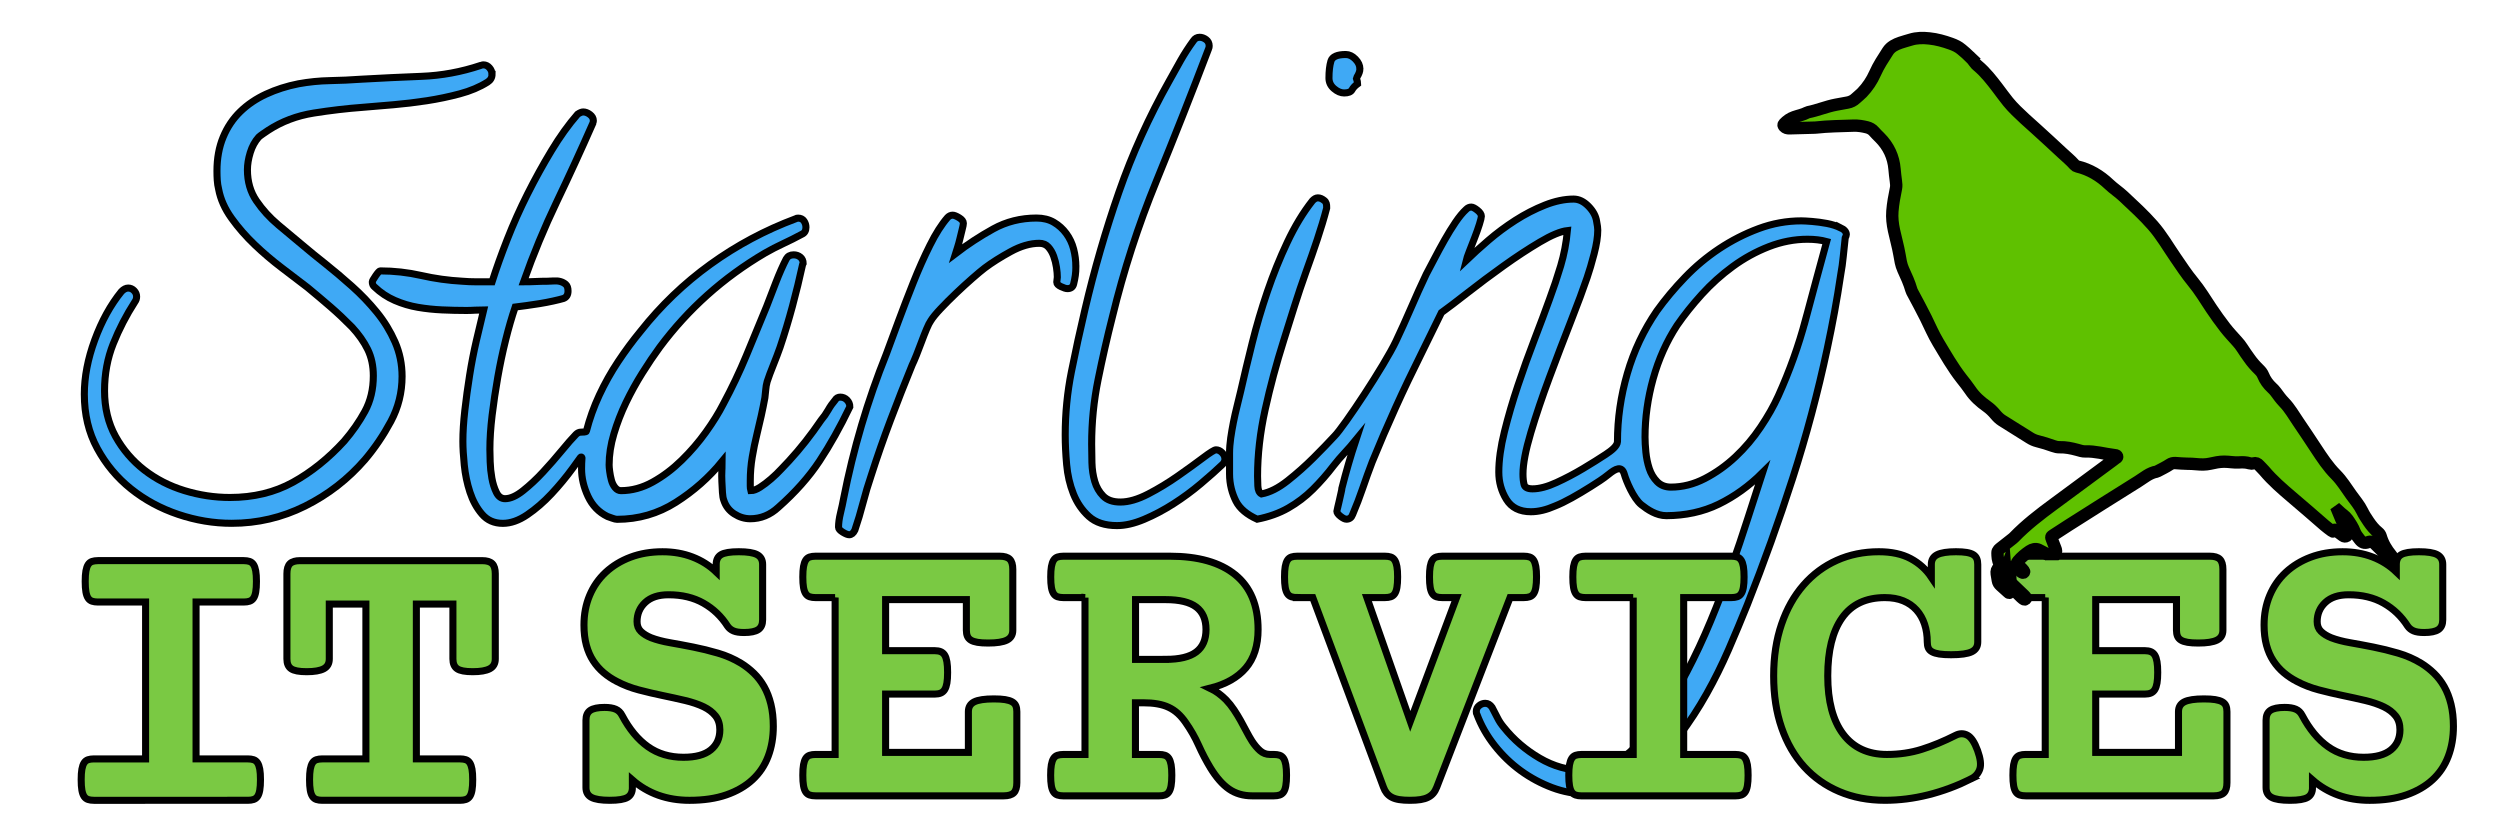
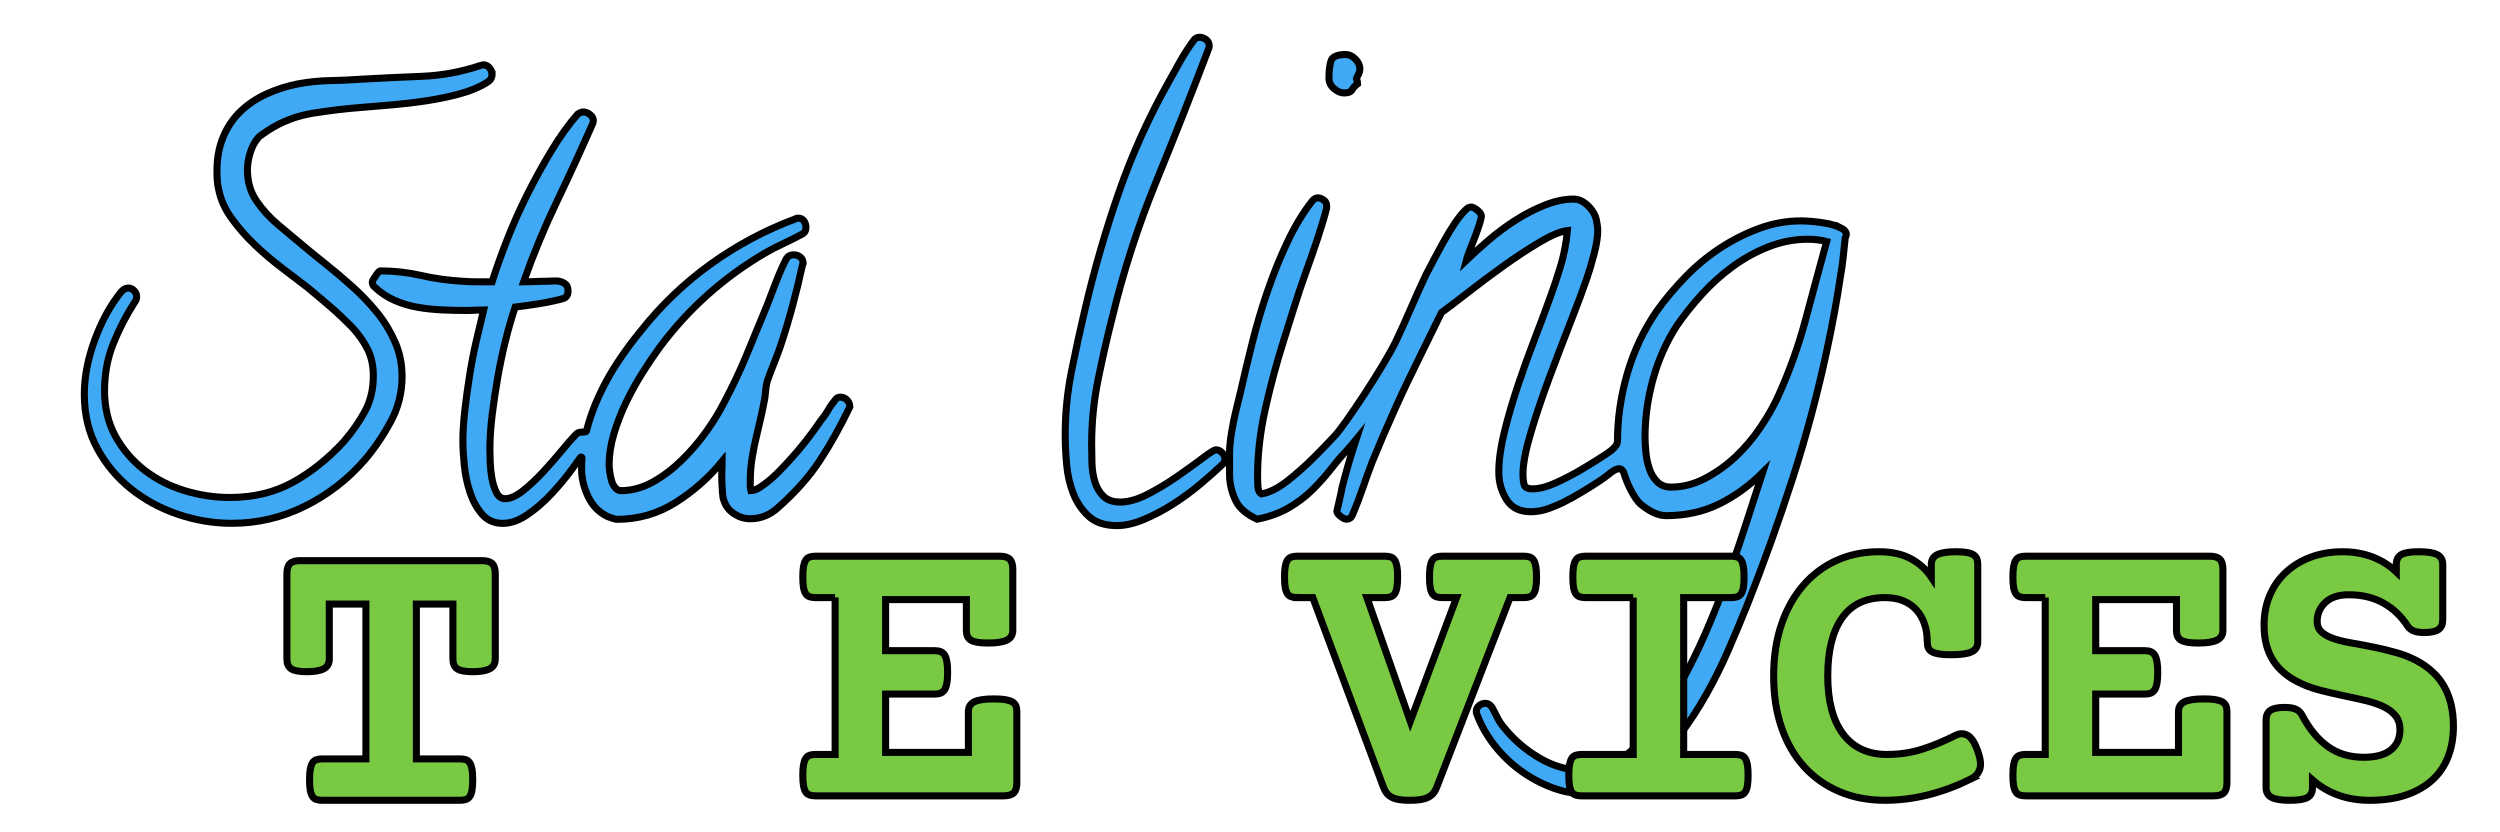
<svg xmlns="http://www.w3.org/2000/svg" id="New_Logo" data-name="New Logo" viewBox="0 0 1415.93 470.98">
  <defs>
    <filter id="drop-shadow-1" filterUnits="userSpaceOnUse">
      <feOffset dx="7" dy="7" />
      <feGaussianBlur result="blur" stdDeviation="5" />
      <feFlood flood-color="#000" flood-opacity=".75" />
      <feComposite in2="blur" operator="in" />
      <feComposite in="SourceGraphic" />
    </filter>
    <filter id="drop-shadow-2" filterUnits="userSpaceOnUse">
      <feOffset dx="7" dy="7" />
      <feGaussianBlur result="blur-2" stdDeviation="5" />
      <feFlood flood-color="#000" flood-opacity=".75" />
      <feComposite in2="blur-2" operator="in" />
      <feComposite in="SourceGraphic" />
    </filter>
    <filter id="drop-shadow-3" filterUnits="userSpaceOnUse">
      <feOffset dx="7" dy="7" />
      <feGaussianBlur result="blur-3" stdDeviation="5" />
      <feFlood flood-color="#000" flood-opacity=".75" />
      <feComposite in2="blur-3" operator="in" />
      <feComposite in="SourceGraphic" />
    </filter>
    <filter id="drop-shadow-4" filterUnits="userSpaceOnUse">
      <feOffset dx="7" dy="7" />
      <feGaussianBlur result="blur-4" stdDeviation="5" />
      <feFlood flood-color="#000" flood-opacity=".75" />
      <feComposite in2="blur-4" operator="in" />
      <feComposite in="SourceGraphic" />
    </filter>
  </defs>
  <g id="Text">
    <g id="Starling" style="filter: url(#drop-shadow-1);">
      <path d="M271.7,34.94c0,1.95-.85,3.47-2.55,4.55-4.46,2.82-9.71,5.04-15.77,6.66-6.05,1.62-12.26,2.92-18.63,3.9-6.37.97-12.69,1.74-18.95,2.27-6.27.54-12.05,1.03-17.36,1.46-8.92.65-18.16,1.74-27.71,3.25-9.56,1.52-18.16,4.77-25.8,9.75-.64.44-1.59,1.09-2.87,1.95-1.27.87-2.12,1.52-2.55,1.95-2.12,2.39-3.72,5.31-4.78,8.77-1.06,3.47-1.59,6.72-1.59,9.75,0,6.72,1.7,12.57,5.1,17.55,3.39,4.99,7.53,9.54,12.42,13.65,4.46,3.69,8.86,7.37,13.22,11.05,4.35,3.69,8.86,7.37,13.54,11.05,4.88,3.9,9.87,8.12,14.97,12.67,5.1,4.55,9.76,9.42,14.01,14.62,4.25,5.2,7.69,10.84,10.35,16.9,2.65,6.07,3.98,12.57,3.98,19.5,0,9.1-2.13,17.61-6.37,25.51-4.25,7.91-9.13,15.11-14.65,21.61-9.56,11.05-20.86,19.82-33.92,26.32-13.06,6.5-26.91,9.75-41.57,9.75-10.19,0-20.28-1.68-30.26-5.04-9.98-3.36-18.9-8.18-26.75-14.46-7.86-6.28-14.23-13.92-19.11-22.91-4.89-8.99-7.33-19.23-7.33-30.71,0-9.75,1.96-19.99,5.89-30.71,3.93-10.72,8.97-19.87,15.13-27.46,1.27-1.3,2.55-1.95,3.82-1.95s2.39.49,3.34,1.46c.96.98,1.43,2.11,1.43,3.41,0,1.09-.32,2.06-.96,2.92-4.89,7.59-8.97,15.49-12.26,23.72-3.29,8.24-4.94,17.12-4.94,26.65s2.07,18.36,6.21,25.84c4.14,7.47,9.56,13.81,16.24,19.01,6.69,5.2,14.28,9.1,22.77,11.7,8.49,2.6,17.09,3.9,25.8,3.9,13.38,0,25.27-2.87,35.67-8.61,10.4-5.74,20.07-13.49,28.98-23.24,4.67-5.41,8.6-11.05,11.78-16.9,3.19-5.85,4.78-12.56,4.78-20.15,0-5.63-1.07-10.61-3.19-14.95-2.13-4.33-5.1-8.56-8.92-12.67-4.04-4.11-8.12-7.96-12.26-11.54s-8.44-7.2-12.9-10.89c-4.25-3.25-9.08-6.93-14.49-11.05-5.41-4.11-10.57-8.5-15.45-13.16-4.89-4.66-9.24-9.64-13.06-14.95-3.82-5.31-6.27-10.78-7.33-16.41-.43-1.73-.69-3.46-.8-5.2-.11-1.73-.16-3.46-.16-5.2,0-7.15,1.16-13.54,3.5-19.17,2.33-5.63,5.57-10.45,9.71-14.46,4.14-4.01,9.02-7.31,14.65-9.91,5.62-2.6,11.73-4.55,18.31-5.85,5.94-1.08,11.89-1.68,17.84-1.79,5.94-.11,11.89-.38,17.84-.81,11.47-.65,22.82-1.19,34.08-1.62,11.25-.43,22.4-2.49,33.44-6.17.21,0,.42-.05.64-.16.21-.11.53-.16.96-.16,1.27,0,2.39.54,3.34,1.62.96,1.09,1.43,2.27,1.43,3.57Z" style="fill: #3fa9f5; stroke: #000; stroke-miterlimit: 10; stroke-width: 4px;" />
      <path d="M401.9,258.26c.07-1.57.11-2.89.11-3.96-7.44,9.1-16.19,16.85-26.28,23.24-10.09,6.39-21.18,9.59-33.28,9.59-.64,0-1.54-.22-2.71-.65-1.17-.44-2.07-.76-2.71-.97-4.89-2.39-8.55-6.17-10.99-11.37-2.44-5.2-3.66-10.4-3.66-15.6,0-2.07.08-4.14.23-6.2.03-.46-.56-.68-.83-.3-1.32,1.86-2.77,3.87-4.34,6.02-3.72,5.09-7.75,9.97-12.1,14.62-4.35,4.66-8.92,8.61-13.7,11.86-4.78,3.25-9.4,4.87-13.86,4.87-4.89,0-8.81-1.74-11.78-5.2-2.98-3.47-5.26-7.64-6.85-12.51-1.59-4.87-2.66-9.96-3.19-15.27-.53-5.31-.8-9.8-.8-13.49,0-5.2.37-11.05,1.11-17.55.74-6.5,1.64-13.11,2.71-19.82,1.06-6.71,2.33-13.27,3.82-19.66,1.48-6.39,2.87-12.19,4.14-17.39-1.7,0-3.34.06-4.94.16-1.59.11-3.24.16-4.94.16-4.46,0-9.03-.11-13.7-.32-4.67-.21-9.24-.7-13.7-1.46-4.46-.76-8.81-2.06-13.06-3.9-4.25-1.84-8.07-4.39-11.47-7.64-.85-.65-1.27-1.62-1.27-2.92,0-.43.64-1.57,1.91-3.41,1.27-1.84,2.12-2.76,2.55-2.76,7.86,0,15.61.87,23.25,2.6,7.64,1.74,15.39,2.82,23.25,3.25,2.55.22,5.15.33,7.8.33h9.08c2.33-7.36,5.2-15.38,8.6-24.05,3.39-8.66,7.22-17.22,11.47-25.67,4.25-8.45,8.76-16.63,13.54-24.54,4.78-7.91,9.71-14.79,14.81-20.64,1.27-.86,2.33-1.3,3.19-1.3,1.27,0,2.55.49,3.82,1.46,1.27.98,1.91,2.11,1.91,3.41,0,.44-.05.76-.16.98-.11.22-.16.44-.16.65-6.58,14.95-13.38,29.74-20.38,44.36-7.01,14.62-13.27,29.74-18.79,45.34,2.33,0,4.56-.05,6.69-.16,2.12-.11,4.35-.16,6.69-.16,1.06,0,2.28-.05,3.66-.16,1.38-.11,2.65,0,3.82.33,1.16.32,2.17.87,3.03,1.62.85.76,1.27,2.01,1.27,3.74,0,2.17-.85,3.57-2.55,4.22-1.49.44-3.45.92-5.89,1.46-2.44.54-4.99,1.03-7.64,1.46-2.66.44-5.21.81-7.64,1.14-2.44.32-4.51.6-6.21.81-1.91,5.64-3.72,11.86-5.41,18.69-1.7,6.82-3.19,13.87-4.46,21.12-1.27,7.26-2.34,14.41-3.19,21.45-.85,7.04-1.27,13.49-1.27,19.34,0,1.52.05,3.85.16,6.99.1,3.14.42,6.23.96,9.26.53,3.04,1.38,5.74,2.55,8.12,1.16,2.38,2.81,3.57,4.94,3.57,2.97,0,6.37-1.51,10.19-4.55,3.82-3.03,7.59-6.55,11.31-10.56,3.71-4.01,7.22-8.01,10.51-12.02,3.29-4.01,6-7.09,8.12-9.26.85-.86,1.8-1.3,2.87-1.3.93,0,2.91-.04,3.03-.49,1.8-7.04,4.25-13.86,7.33-20.47,3.08-6.61,6.63-12.94,10.67-19.01,4.03-6.06,8.28-11.81,12.74-17.22,11.47-14.51,24.63-27.14,39.5-37.86,14.86-10.72,31-19.34,48.41-25.84.21-.21.64-.32,1.27-.32,1.48,0,2.6.54,3.34,1.62.74,1.09,1.11,2.28,1.11,3.57,0,1.95-.75,3.25-2.23,3.9-3.61,1.95-7.17,3.74-10.67,5.36s-6.96,3.41-10.35,5.36c-23.57,13.87-43.43,31.64-59.56,53.3-3.19,4.34-6.48,9.21-9.87,14.62-3.4,5.42-6.48,11-9.24,16.74-2.76,5.74-5.05,11.65-6.85,17.71-1.81,6.07-2.71,11.92-2.71,17.55,0,.87.1,2.11.32,3.74.21,1.63.53,3.25.96,4.87.42,1.62,1.11,3.04,2.07,4.22.96,1.19,2.07,1.79,3.34,1.79,6.16,0,12.15-1.63,18-4.87,5.84-3.25,11.31-7.36,16.4-12.35,5.1-4.98,9.66-10.29,13.7-15.92,4.03-5.63,7.33-10.94,9.87-15.92,4.88-9.1,9.24-18.25,13.06-27.46,3.82-9.21,7.64-18.47,11.47-27.79,1.48-3.9,3.23-8.45,5.26-13.65,2.02-5.2,3.98-9.64,5.89-13.32.85-1.51,2.23-2.28,4.14-2.28,1.48,0,2.76.44,3.82,1.3,1.06.87,1.59,2.06,1.59,3.57l-.32.65c-1.7,7.8-3.61,15.66-5.73,23.56-2.13,7.91-4.46,15.66-7.01,23.24-1.07,3.04-2.34,6.39-3.82,10.07-1.49,3.69-2.66,6.82-3.5,9.42-.43,1.52-.69,3.04-.8,4.55-.11,1.52-.27,3.04-.48,4.55-.64,3.47-1.33,6.88-2.07,10.24-.75,3.36-1.54,6.77-2.39,10.24-1.07,4.34-1.97,8.72-2.71,13.16-.75,4.44-1.11,8.94-1.11,13.49v2.92c0,.87.1,1.74.32,2.6,1.48,0,3.23-.65,5.26-1.95,2.02-1.3,4.09-2.87,6.21-4.71,2.12-1.84,4.09-3.74,5.89-5.69,1.8-1.95,3.23-3.46,4.3-4.55,6.37-6.93,12.42-14.62,18.16-23.07,1.48-1.73,2.81-3.63,3.98-5.69,1.16-2.06,2.49-3.95,3.98-5.69.64-1.08,1.59-1.62,2.87-1.62,1.48,0,2.76.54,3.82,1.62,1.06,1.09,1.59,2.39,1.59,3.9-5.52,11.49-11.26,21.72-17.2,30.71-5.95,8.99-13.7,17.71-23.25,26.16-4.67,4.33-9.98,6.5-15.93,6.5-3.19,0-6.21-.92-9.08-2.76-2.87-1.84-4.83-4.39-5.89-7.64-.43-1.09-.69-2.6-.8-4.55-.11-1.95-.21-4.01-.32-6.17-.11-2.16-.11-4.28,0-6.34.02-.37.04-.73.05-1.08Z" style="fill: #3fa9f5; stroke: #000; stroke-miterlimit: 10; stroke-width: 4px;" />
-       <path d="M602.35,144.13c0,1.74-.11,3.36-.32,4.87-.21,1.52-.53,3.14-.96,4.87-.43,1.74-1.59,2.6-3.5,2.6-.85,0-2.07-.38-3.66-1.14-1.59-.76-2.39-1.57-2.39-2.44l.32-2.92c0-1.51-.16-3.36-.48-5.52-.32-2.16-.85-4.28-1.59-6.34-.75-2.06-1.75-3.79-3.03-5.2-1.27-1.41-2.98-2.11-5.1-2.11-5.1,0-10.51,1.57-16.24,4.71-5.73,3.14-10.62,6.23-14.65,9.26-1.7,1.3-4.04,3.25-7.01,5.85-2.98,2.6-6.05,5.42-9.24,8.45-3.19,3.04-6.11,5.96-8.76,8.77-2.66,2.82-4.51,5.09-5.57,6.82-.64.87-1.43,2.44-2.39,4.71-.96,2.28-1.91,4.71-2.87,7.31-.96,2.6-1.91,5.09-2.87,7.47-.96,2.39-1.75,4.22-2.39,5.52-4.25,10.4-8.34,20.8-12.26,31.2-3.93,10.4-7.59,20.91-10.99,31.52-1.7,4.99-3.24,10.13-4.62,15.44-1.38,5.31-2.92,10.45-4.62,15.44-.85,1.73-1.91,2.6-3.19,2.6-.85,0-2.07-.49-3.66-1.46-1.59-.98-2.39-1.9-2.39-2.76,0-2.39.37-5.09,1.11-8.12.74-3.04,1.32-5.74,1.75-8.12,2.76-14.08,6.16-27.95,10.19-41.6,4.03-13.65,8.7-27.08,14.01-40.3,1.91-5.2,4.19-11.37,6.85-18.52,2.65-7.15,5.46-14.46,8.44-21.94,2.97-7.47,6.1-14.51,9.4-21.12,3.29-6.61,6.63-11.86,10.03-15.76.85-.86,1.8-1.3,2.87-1.3.85,0,2.07.49,3.66,1.46,1.59.98,2.39,2.01,2.39,3.09,0,.65-.21,1.79-.64,3.41-.43,1.62-.85,3.36-1.27,5.2-.43,1.84-.91,3.57-1.43,5.2-.53,1.62-.91,2.76-1.11,3.41,6.79-5.2,13.9-9.86,21.34-13.97,7.43-4.11,15.61-6.17,24.53-6.17,3.82,0,7.11.81,9.87,2.44,2.76,1.62,5.1,3.74,7.01,6.34,1.91,2.6,3.29,5.52,4.14,8.77.85,3.25,1.27,6.61,1.27,10.07Z" style="fill: #3fa9f5; stroke: #000; stroke-miterlimit: 10; stroke-width: 4px;" />
      <path d="M686.77,253c0,1.09-.43,2.06-1.27,2.92-3.4,3.25-7.54,6.94-12.42,11.05-4.89,4.12-10.03,7.91-15.45,11.37-5.41,3.46-10.94,6.39-16.56,8.77-5.63,2.38-10.78,3.57-15.45,3.57-6.8,0-12.1-1.74-15.93-5.2-3.82-3.47-6.74-7.75-8.76-12.84-2.02-5.09-3.29-10.61-3.82-16.57-.53-5.96-.8-11.54-.8-16.74,0-12.13,1.16-24.05,3.5-35.75,2.33-11.7,4.88-23.4,7.64-35.1,5.31-22.75,11.73-44.95,19.27-66.62,7.53-21.66,17.04-42.68,28.51-63.05,2.12-3.9,4.3-7.8,6.53-11.7,2.23-3.9,4.62-7.58,7.17-11.05.85-1.3,2.02-1.95,3.5-1.95,1.27,0,2.49.44,3.66,1.3,1.16.87,1.75,2.06,1.75,3.57,0,.65-.11,1.19-.32,1.62-9.56,25.14-19.43,50.16-29.62,75.07-10.19,24.92-18.47,50.48-24.84,76.7-2.98,11.7-5.68,23.56-8.12,35.59-2.44,12.02-3.66,24.21-3.66,36.56,0,3.25.05,6.77.16,10.56.1,3.79.64,7.31,1.59,10.56s2.55,6.01,4.78,8.29c2.23,2.28,5.46,3.41,9.71,3.41,4.67,0,9.92-1.52,15.77-4.55,5.84-3.03,11.47-6.44,16.88-10.24,5.41-3.79,10.14-7.2,14.17-10.24,4.03-3.03,6.47-4.55,7.33-4.55,1.27,0,2.44.54,3.5,1.62,1.06,1.09,1.59,2.27,1.59,3.57Z" style="fill: #3fa9f5; stroke: #000; stroke-miterlimit: 10; stroke-width: 4px;" />
      <path d="M763.21,32.01c0,1.3-.53,2.82-1.59,4.55l-.32.97c.42,1.3.64,2.28.64,2.92-1.49,1.09-2.55,2.22-3.19,3.41-.64,1.19-2.13,1.79-4.46,1.79-1.91,0-3.82-.81-5.73-2.44-1.91-1.62-2.87-3.63-2.87-6.01,0-3.9.37-7.09,1.11-9.59.74-2.49,3.55-3.74,8.44-3.74,1.91,0,3.71.87,5.41,2.6,1.7,1.74,2.55,3.57,2.55,5.52ZM1035.38,122c-2.23-1.08-4.78-1.89-7.64-2.44-2.87-.54-5.68-.92-8.44-1.14-2.76-.21-4.78-.33-6.05-.33-8.28,0-16.35,1.46-24.21,4.39-7.86,2.92-15.29,6.72-22.3,11.37-7.01,4.66-13.49,10.07-19.43,16.25-5.95,6.17-11.26,12.51-15.93,19.01-7.44,10.84-13.01,22.64-16.72,35.42-3.72,12.79-5.57,25.67-5.57,38.67-.2,2.5-3.34,4.97-6.69,7.18-3.61,2.39-7.86,5.04-12.74,7.96-4.89,2.92-9.93,5.58-15.13,7.96-5.21,2.39-9.71,3.57-13.54,3.57-2.76,0-4.35-.81-4.78-2.44-.43-1.62-.64-3.63-.64-6.01,0-5.63,1.48-13.43,4.46-23.4,2.97-9.96,6.47-20.36,10.51-31.2,4.03-10.83,8.07-21.39,12.1-31.69,4.03-10.29,7.11-18.58,9.24-24.86,1.27-3.68,2.6-8.18,3.98-13.49,1.38-5.31,2.07-9.8,2.07-13.49,0-1.08-.21-2.71-.64-4.87-.43-3.03-1.97-5.9-4.62-8.61-2.66-2.71-5.47-4.06-8.44-4.06-5.1,0-10.51,1.14-16.24,3.41-5.73,2.27-11.31,5.15-16.72,8.61-5.41,3.47-10.51,7.26-15.29,11.37-4.78,4.12-8.97,7.91-12.58,11.37.21-.86.8-2.54,1.75-5.04.96-2.49,1.96-5.09,3.03-7.8,1.06-2.71,1.96-5.25,2.71-7.64.74-2.38,1.11-3.9,1.11-4.55,0-1.08-.75-2.22-2.23-3.41-1.49-1.19-2.66-1.79-3.5-1.79-1.06,0-2.02.44-2.87,1.3-1.91,1.74-3.93,4.17-6.05,7.31-2.12,3.14-4.2,6.5-6.21,10.07-2.02,3.57-3.93,7.1-5.73,10.56-1.81,3.47-3.34,6.39-4.62,8.77-2.98,6.29-5.84,12.62-8.6,19.01-2.76,6.39-5.63,12.73-8.6,19.01-6.37,13.44-29.47,48.35-34.72,53.62-3.4,3.69-7.38,7.8-11.94,12.35-4.57,4.55-9.45,8.89-14.65,13-5.21,4.12-10.14,6.61-14.81,7.47-1.27-.65-1.97-2.16-2.07-4.55-.11-2.38-.16-4.22-.16-5.52,0-12.13,1.43-24.7,4.3-37.7,2.87-13,6.37-26.05,10.51-39.16,4.14-13.11,7.99-26,12.56-38.67,4.56-12.67,8.76-24.75,11.76-36.24v-.65c0-1.51-.14-2.76-1.41-3.74-1.27-.97-2.3-1.46-3.57-1.46-1.07,0-2,.54-3.06,1.62-5.31,6.72-10.03,14.57-14.27,23.56-4.25,8.99-7.99,18.31-11.28,27.95-3.29,9.64-6.15,19.34-8.58,29.09-2.44,9.75-4.61,18.85-6.52,27.3-1.27,5.64-2.94,11.49-4.11,17.55-1.17,6.07-2.2,11.92-2.2,17.55v11.7c0,6.07,1.51,11.21,3.63,15.44,2.12,4.23,6.28,7.64,12.01,10.24,6.58-1.3,12.53-3.41,17.63-6.34,5.1-2.92,9.77-6.45,13.91-10.56,4.14-4.11,8.1-8.61,11.81-13.49,3.71-4.87,8.56-9.53,12.6-14.52-2.99,9.03-5.63,18.15-7.96,27.36,0,.44-.16,1.3-.47,2.6-.32,1.3-.64,2.71-.95,4.23-.32,1.51-.64,2.87-.95,4.06-.32,1.19-.48,1.89-.48,2.11,0,.86.69,1.84,2.07,2.92,1.38,1.08,2.49,1.62,3.34,1.62,1.7,0,2.87-.87,3.5-2.6,2.12-4.99,4.03-9.97,5.73-14.95,1.7-4.98,3.5-9.96,5.41-14.95,4.25-10.4,8.65-20.64,13.22-30.71,4.56-10.07,9.4-20.2,14.49-30.39l11.47-23.4c3.61-2.6,8.6-6.39,14.97-11.37,6.37-4.98,13.11-10.02,20.23-15.11,7.11-5.09,13.96-9.59,20.54-13.49,6.58-3.9,11.78-6.06,15.61-6.5-.64,6.94-1.91,13.6-3.82,19.99-1.91,6.39-4.04,12.73-6.37,19.01-2.34,6.5-5.15,14.03-8.44,22.59-3.29,8.56-6.43,17.28-9.4,26.16-2.98,8.89-5.52,17.61-7.64,26.16-2.13,8.56-3.19,16.2-3.19,22.91,0,5.64,1.43,10.78,4.3,15.44s7.49,6.99,13.86,6.99c4.25,0,8.81-1.09,13.7-3.25,2.76-1.09,5.89-2.6,9.4-4.55,3.5-1.95,7.06-4.06,10.67-6.34,3.61-2.28,7.11-4.47,10.19-6.99,4.06-3.32,7.57-5.14,8.98-.05.97,3.5,5.12,13.63,9.65,17.24,3.38,2.7,8.56,6.21,14.17,6.17,10.83-.06,20.7-2.17,29.62-6.5,8.92-4.34,17.2-10.29,24.84-17.87-2.55,7.8-5.31,16.36-8.28,25.67-2.98,9.31-6.21,18.9-9.71,28.76-3.5,9.86-7.33,19.77-11.47,29.74-4.14,9.96-8.6,19.5-13.38,28.6-4.78,9.1-9.82,17.55-15.13,25.35-5.31,7.8-10.94,14.41-16.88,19.82-7.64,7.15-16.45,10.72-26.44,10.72-8.7,0-17.04-2.33-25-6.99-7.96-4.66-14.7-10.46-20.23-17.39-1.48-1.74-2.71-3.58-3.66-5.52-.96-1.95-1.96-3.9-3.03-5.85-1.06-1.52-2.33-2.27-3.82-2.27-1.27,0-2.44.43-3.5,1.3-1.06.86-1.59,1.95-1.59,3.25,0,.86.11,1.41.32,1.62,2.34,6.28,5.68,12.19,10.03,17.71,4.35,5.52,9.29,10.29,14.81,14.3,5.52,4.01,11.47,7.2,17.84,9.59,6.37,2.38,12.95,3.57,19.75,3.57,12.74,0,23.99-4.44,33.76-13.32,7.01-6.07,13.27-12.79,18.79-20.15,5.52-7.37,10.56-15.11,15.13-23.24,4.56-8.12,8.7-16.47,12.42-25.02,3.71-8.56,7.27-17.06,10.67-25.51,9.34-23.62,17.89-47.45,25.64-71.5,7.75-24.05,14.28-48.53,19.59-73.45,1.48-6.93,2.87-13.86,4.14-20.8,1.27-6.93,2.44-13.97,3.5-21.12.64-3.46,1.11-6.88,1.43-10.24.32-3.36.69-6.88,1.11-10.56.42-.86.64-1.51.64-1.95,0-1.51-1.11-2.81-3.34-3.9ZM1015.63,174c-3.93,14.74-9.08,29.14-15.45,43.22-2.55,5.64-5.89,11.54-10.03,17.71-4.14,6.17-8.87,11.76-14.17,16.74-5.31,4.99-11.1,9.1-17.36,12.35-6.27,3.25-12.69,4.87-19.27,4.87-3.19,0-5.79-1.03-7.8-3.09-2.02-2.06-3.5-4.55-4.46-7.47s-1.59-6.01-1.91-9.26c-.32-3.25-.48-6.06-.48-8.45,0-11.05,1.54-22.1,4.62-33.15,3.08-11.05,7.59-21.12,13.54-30.22,4.03-5.85,8.7-11.7,14.01-17.55,5.3-5.85,11.15-11.1,17.52-15.76,6.37-4.66,13.16-8.39,20.38-11.21,7.22-2.81,14.54-4.22,21.98-4.22,4.03,0,7.64.44,10.83,1.3-4.04,14.74-8.02,29.47-11.94,44.2Z" style="fill: #3fa9f5; stroke: #000; stroke-miterlimit: 10; stroke-width: 4px;" />
    </g>
    <g id="IT_Services" data-name="IT Services" style="filter: url(#drop-shadow-2);">
      <path d="M1151.36,331.46h-11.09c-1.3,0-2.4-.15-3.32-.46-.91-.3-1.66-.88-2.23-1.72-.57-.84-.99-2.02-1.26-3.54-.27-1.52-.4-3.51-.4-5.95s.13-4.42.4-5.95c.27-1.52.69-2.72,1.26-3.6.57-.88,1.32-1.47,2.23-1.77.91-.3,2.02-.46,3.32-.46h104.28c2.67,0,4.57.57,5.72,1.72,1.14,1.14,1.72,3.05,1.72,5.72v34.53c0,2.59-1.11,4.44-3.32,5.55-2.21,1.11-5.76,1.66-10.63,1.66-2.44,0-4.46-.13-6.06-.4-1.6-.27-2.86-.69-3.77-1.26-.91-.57-1.56-1.31-1.94-2.23-.38-.91-.57-2.02-.57-3.32v-17.38h-45.74v28.93h27.9c1.3,0,2.4.19,3.32.57.91.38,1.66,1.03,2.23,1.94.57.91.99,2.17,1.26,3.77.27,1.6.4,3.62.4,6.06s-.13,4.44-.4,6c-.27,1.56-.69,2.8-1.26,3.72-.57.91-1.32,1.56-2.23,1.94-.91.38-2.02.57-3.32.57h-27.9v33.05h46.88v-23.1c0-2.59,1.1-4.44,3.32-5.55,2.21-1.1,5.91-1.66,11.09-1.66,2.59,0,4.73.13,6.4.4,1.68.27,3.01.69,4,1.26.99.57,1.68,1.32,2.06,2.23.38.91.57,2.02.57,3.32v40.25c0,2.67-.57,4.57-1.72,5.72-1.14,1.14-3.05,1.72-5.72,1.72h-106.57c-1.3,0-2.4-.15-3.32-.46-.91-.3-1.66-.88-2.23-1.72-.57-.84-.99-2.02-1.26-3.54-.27-1.52-.4-3.51-.4-5.95s.13-4.42.4-5.95c.27-1.52.69-2.72,1.26-3.6.57-.88,1.32-1.47,2.23-1.77.91-.3,2.02-.46,3.32-.46h11.09v-88.85Z" style="fill: #7ac943; stroke: #000; stroke-miterlimit: 10; stroke-width: 4px;" />
      <path d="M465.99,331.46h-11.09c-1.3,0-2.4-.15-3.32-.46-.91-.3-1.66-.88-2.23-1.72-.57-.84-.99-2.02-1.26-3.54-.27-1.52-.4-3.51-.4-5.95s.13-4.42.4-5.95c.27-1.52.69-2.72,1.26-3.6.57-.88,1.31-1.47,2.23-1.77.91-.3,2.02-.46,3.32-.46h104.28c2.67,0,4.57.57,5.72,1.72,1.14,1.14,1.72,3.05,1.72,5.72v34.53c0,2.59-1.11,4.44-3.32,5.55-2.21,1.11-5.76,1.66-10.63,1.66-2.44,0-4.46-.13-6.06-.4-1.6-.27-2.86-.69-3.77-1.26s-1.56-1.31-1.94-2.23c-.38-.91-.57-2.02-.57-3.32v-17.38h-45.74v28.93h27.9c1.3,0,2.4.19,3.32.57.91.38,1.66,1.03,2.23,1.94.57.91.99,2.17,1.26,3.77.27,1.6.4,3.62.4,6.06s-.13,4.44-.4,6c-.27,1.56-.69,2.8-1.26,3.72-.57.91-1.32,1.56-2.23,1.94-.91.38-2.02.57-3.32.57h-27.9v33.05h46.88v-23.1c0-2.59,1.1-4.44,3.32-5.55,2.21-1.1,5.91-1.66,11.09-1.66,2.59,0,4.73.13,6.4.4,1.68.27,3.01.69,4,1.26.99.57,1.68,1.32,2.06,2.23.38.91.57,2.02.57,3.32v40.25c0,2.67-.57,4.57-1.72,5.72-1.14,1.14-3.05,1.72-5.72,1.72h-106.57c-1.3,0-2.4-.15-3.32-.46-.91-.3-1.66-.88-2.23-1.72-.57-.84-.99-2.02-1.26-3.54-.27-1.52-.4-3.51-.4-5.95s.13-4.42.4-5.95c.27-1.52.69-2.72,1.26-3.6.57-.88,1.31-1.47,2.23-1.77.91-.3,2.02-.46,3.32-.46h11.09v-88.85Z" style="fill: #7ac943; stroke: #000; stroke-miterlimit: 10; stroke-width: 4px;" />
-       <path d="M351.17,439.06c0,2.59-.91,4.44-2.74,5.55-1.83,1.1-5.19,1.66-10.06,1.66s-8.35-.55-10.41-1.66c-2.06-1.1-3.09-2.95-3.09-5.55v-38.19c0-2.59.82-4.44,2.46-5.55,1.64-1.1,4.33-1.66,8.06-1.66,2.67,0,4.78.34,6.35,1.03,1.56.69,2.76,1.87,3.6,3.54,4.12,7.78,8.99,13.66,14.64,17.67,5.64,4,12.35,6,20.13,6,6.86,0,12.01-1.39,15.44-4.17,3.43-2.78,5.15-6.57,5.15-11.38,0-3.2-.82-5.83-2.46-7.89-1.64-2.06-3.87-3.77-6.69-5.15-3.05-1.45-6.59-2.65-10.63-3.6-4.04-.95-8.27-1.89-12.69-2.8-4.42-.91-8.88-1.96-13.38-3.14-4.5-1.18-8.69-2.8-12.58-4.86-2.67-1.37-5.13-3.01-7.38-4.92-2.25-1.9-4.21-4.13-5.89-6.69-1.68-2.55-2.97-5.51-3.89-8.86-.91-3.35-1.37-7.16-1.37-11.43,0-6.1,1.07-11.68,3.2-16.75,2.13-5.07,5.16-9.43,9.09-13.09,3.93-3.66,8.61-6.52,14.06-8.58,5.45-2.06,11.49-3.09,18.12-3.09,6.17,0,11.84.99,16.98,2.97,5.15,1.98,9.62,4.8,13.44,8.46v-4.23c0-2.59.91-4.44,2.74-5.55,1.83-1.1,5.18-1.66,10.06-1.66s8.35.55,10.41,1.66c2.06,1.11,3.09,2.96,3.09,5.55v31.33c0,2.59-.82,4.44-2.46,5.55-1.64,1.11-4.33,1.66-8.06,1.66-2.59,0-4.59-.3-6-.91-1.41-.61-2.54-1.52-3.37-2.74-3.51-5.49-8.04-9.81-13.61-12.98-5.57-3.16-12.16-4.75-19.78-4.75-5.72,0-10.12,1.45-13.21,4.35-3.09,2.9-4.63,6.52-4.63,10.86,0,2.29.72,4.14,2.17,5.55,1.45,1.41,3.39,2.61,5.83,3.6,2.97,1.14,6.54,2.08,10.69,2.8,4.15.73,8.54,1.54,13.15,2.46,4.61.91,9.26,2.06,13.95,3.43,4.69,1.37,9.05,3.28,13.09,5.72,2.59,1.6,5.01,3.49,7.26,5.66,2.25,2.17,4.19,4.71,5.83,7.6,1.64,2.9,2.92,6.21,3.83,9.95.91,3.74,1.37,7.93,1.37,12.58,0,6.17-.97,11.84-2.92,16.98-1.94,5.15-4.9,9.55-8.86,13.21-3.96,3.66-8.9,6.52-14.81,8.58-5.91,2.06-12.86,3.09-20.87,3.09-12.73,0-23.52-3.85-32.36-11.55v4.35Z" style="fill: #7ac943; stroke: #000; stroke-miterlimit: 10; stroke-width: 4px;" />
-       <path d="M75.46,333.97h-26.99c-1.3,0-2.4-.15-3.32-.46-.91-.3-1.66-.88-2.23-1.72-.57-.84-.99-2.02-1.26-3.54-.27-1.52-.4-3.51-.4-5.95s.13-4.42.4-5.95c.27-1.52.69-2.72,1.26-3.6.57-.88,1.31-1.47,2.23-1.77.91-.3,2.02-.46,3.32-.46h82.56c1.3,0,2.4.15,3.32.46.91.31,1.66.9,2.23,1.77.57.88.99,2.08,1.26,3.6.27,1.53.4,3.51.4,5.95s-.13,4.42-.4,5.95c-.27,1.53-.69,2.71-1.26,3.54-.57.84-1.31,1.41-2.23,1.72-.91.31-2.02.46-3.32.46h-26.99v88.85h29.27c1.3,0,2.4.15,3.32.46.91.31,1.66.9,2.23,1.77.57.88.99,2.08,1.26,3.6.27,1.53.4,3.51.4,5.95s-.13,4.42-.4,5.95c-.27,1.53-.69,2.71-1.26,3.54-.57.84-1.32,1.41-2.23,1.72-.91.31-2.02.46-3.32.46H46.19c-1.3,0-2.4-.15-3.32-.46-.91-.3-1.66-.88-2.23-1.72-.57-.84-.99-2.02-1.26-3.54-.27-1.52-.4-3.51-.4-5.95s.13-4.42.4-5.95c.27-1.52.69-2.72,1.26-3.6.57-.88,1.32-1.47,2.23-1.77.91-.3,2.02-.46,3.32-.46h29.27v-88.85Z" style="fill: #7ac943; stroke: #000; stroke-miterlimit: 10; stroke-width: 4px;" />
      <path d="M200.2,335.12h-20.7v31.1c0,2.59-1.05,4.44-3.14,5.55-2.1,1.11-5.32,1.66-9.66,1.66s-7.2-.55-8.8-1.66c-1.6-1.1-2.4-2.95-2.4-5.55v-48.25c0-2.67.57-4.57,1.72-5.72,1.14-1.14,3.05-1.72,5.72-1.72h103.14c2.67,0,4.57.57,5.72,1.72,1.14,1.14,1.72,3.05,1.72,5.72v48.25c0,2.59-1.05,4.44-3.14,5.55-2.1,1.11-5.32,1.66-9.66,1.66s-7.2-.55-8.8-1.66c-1.6-1.1-2.4-2.95-2.4-5.55v-31.1h-20.7v87.7h24.7c1.3,0,2.4.15,3.32.46.91.31,1.66.9,2.23,1.77.57.88.99,2.08,1.26,3.6.27,1.53.4,3.51.4,5.95s-.13,4.42-.4,5.95c-.27,1.53-.69,2.71-1.26,3.54-.57.84-1.32,1.41-2.23,1.72-.91.31-2.02.46-3.32.46h-77.98c-1.3,0-2.4-.15-3.32-.46-.91-.3-1.66-.88-2.23-1.72-.57-.84-.99-2.02-1.26-3.54-.27-1.52-.4-3.51-.4-5.95s.13-4.42.4-5.95c.27-1.52.69-2.72,1.26-3.6.57-.88,1.32-1.47,2.23-1.77.91-.3,2.02-.46,3.32-.46h24.7v-87.7Z" style="fill: #7ac943; stroke: #000; stroke-miterlimit: 10; stroke-width: 4px;" />
-       <path d="M607.55,331.46h-12.24c-1.3,0-2.4-.15-3.32-.46-.91-.3-1.66-.88-2.23-1.72-.57-.84-.99-2.02-1.26-3.54-.27-1.52-.4-3.51-.4-5.95s.13-4.42.4-5.95c.27-1.52.69-2.72,1.26-3.6.57-.88,1.31-1.47,2.23-1.77.91-.3,2.02-.46,3.32-.46h60.26c16.08,0,28.43,3.51,37.05,10.52,8.61,7.01,12.92,17.34,12.92,30.99,0,9.15-2.33,16.43-6.98,21.84-4.65,5.41-11.4,9.22-20.24,11.43,1.75.84,3.37,1.81,4.86,2.92,1.49,1.11,2.88,2.31,4.17,3.6,1.68,1.75,3.2,3.66,4.57,5.72,1.37,2.06,2.63,4.12,3.77,6.17,1.14,2.06,2.23,4.08,3.26,6.06,1.03,1.98,2.08,3.81,3.14,5.49,1.45,2.21,2.97,4.02,4.57,5.43,1.6,1.41,3.47,2.12,5.6,2.12h2.17c1.3,0,2.4.15,3.32.46.91.31,1.66.9,2.23,1.77.57.88.99,2.08,1.26,3.6.27,1.53.4,3.51.4,5.95s-.13,4.42-.4,5.95c-.27,1.53-.69,2.71-1.26,3.54-.57.84-1.32,1.41-2.23,1.72-.91.31-2.02.46-3.32.46h-12.24c-5.03,0-9.4-1.28-13.09-3.83-3.7-2.55-7.22-6.58-10.58-12.06-2.44-4.04-4.67-8.31-6.69-12.81-2.02-4.5-4.48-8.8-7.38-12.92-1.37-1.98-2.84-3.68-4.4-5.09-1.56-1.41-3.28-2.55-5.15-3.43-1.87-.88-3.98-1.52-6.35-1.94-2.36-.42-5.07-.63-8.12-.63h-4.35v29.27h13.38c1.3,0,2.4.15,3.32.46.91.31,1.66.9,2.23,1.77.57.88.99,2.08,1.26,3.6.27,1.53.4,3.51.4,5.95s-.13,4.42-.4,5.95c-.27,1.53-.69,2.71-1.26,3.54-.57.84-1.32,1.41-2.23,1.72-.91.31-2.02.46-3.32.46h-54.2c-1.3,0-2.4-.15-3.32-.46-.91-.3-1.66-.88-2.23-1.72-.57-.84-.99-2.02-1.26-3.54-.27-1.52-.4-3.51-.4-5.95s.13-4.42.4-5.95c.27-1.52.69-2.72,1.26-3.6.57-.88,1.31-1.47,2.23-1.77.91-.3,2.02-.46,3.32-.46h12.24v-88.85ZM653.18,366.45c7.85,0,13.63-1.39,17.32-4.17,3.7-2.78,5.55-7.03,5.55-12.75s-1.85-9.97-5.55-12.75c-3.7-2.78-9.47-4.17-17.32-4.17h-17.04v33.85h17.04Z" style="fill: #7ac943; stroke: #000; stroke-miterlimit: 10; stroke-width: 4px;" />
      <path d="M727.73,331.46c-1.3,0-2.4-.15-3.32-.46-.91-.3-1.66-.88-2.23-1.72-.57-.84-.99-2.02-1.26-3.54-.27-1.52-.4-3.51-.4-5.95s.13-4.42.4-5.95c.27-1.52.69-2.72,1.26-3.6.57-.88,1.32-1.47,2.23-1.77.91-.3,2.02-.46,3.32-.46h49.63c1.3,0,2.4.15,3.32.46.91.31,1.66.9,2.23,1.77.57.88.99,2.08,1.26,3.6.27,1.53.4,3.51.4,5.95s-.13,4.42-.4,5.95c-.27,1.53-.69,2.71-1.26,3.54-.57.84-1.31,1.41-2.23,1.72-.91.31-2.02.46-3.32.46h-10.18l24.58,70.09,26.19-70.09h-8.12c-1.3,0-2.4-.15-3.32-.46-.91-.3-1.66-.88-2.23-1.72-.57-.84-.99-2.02-1.26-3.54-.27-1.52-.4-3.51-.4-5.95s.13-4.42.4-5.95c.27-1.52.69-2.72,1.26-3.6.57-.88,1.31-1.47,2.23-1.77.91-.3,2.02-.46,3.32-.46h46.2c1.3,0,2.4.15,3.32.46.91.31,1.66.9,2.23,1.77.57.88.99,2.08,1.26,3.6.27,1.53.4,3.51.4,5.95s-.13,4.42-.4,5.95c-.27,1.53-.69,2.71-1.26,3.54-.57.84-1.31,1.41-2.23,1.72-.91.31-2.02.46-3.32.46h-7.78l-41.51,107.37c-.53,1.37-1.18,2.52-1.94,3.43-.76.91-1.73,1.68-2.92,2.29-1.18.61-2.61,1.05-4.29,1.32-1.68.27-3.7.4-6.06.4s-4.38-.13-6.06-.4c-1.68-.27-3.09-.71-4.23-1.32-1.14-.61-2.1-1.39-2.86-2.34-.76-.95-1.37-2.08-1.83-3.37l-40.02-107.37h-8.8Z" style="fill: #7ac943; stroke: #000; stroke-miterlimit: 10; stroke-width: 4px;" />
      <path d="M918.01,331.46h-26.99c-1.3,0-2.4-.15-3.32-.46-.91-.3-1.66-.88-2.23-1.72-.57-.84-.99-2.02-1.26-3.54-.27-1.52-.4-3.51-.4-5.95s.13-4.42.4-5.95c.27-1.52.69-2.72,1.26-3.6.57-.88,1.32-1.47,2.23-1.77.91-.3,2.02-.46,3.32-.46h82.56c1.3,0,2.4.15,3.32.46.91.31,1.66.9,2.23,1.77.57.88.99,2.08,1.26,3.6.27,1.53.4,3.51.4,5.95s-.13,4.42-.4,5.95c-.27,1.53-.69,2.71-1.26,3.54-.57.84-1.31,1.41-2.23,1.72-.91.31-2.02.46-3.32.46h-26.99v88.85h29.27c1.3,0,2.4.15,3.32.46.91.31,1.66.9,2.23,1.77.57.88.99,2.08,1.26,3.6.27,1.53.4,3.51.4,5.95s-.13,4.42-.4,5.95c-.27,1.53-.69,2.71-1.26,3.54-.57.84-1.31,1.41-2.23,1.72-.91.31-2.02.46-3.32.46h-87.13c-1.3,0-2.4-.15-3.32-.46-.91-.3-1.66-.88-2.23-1.72-.57-.84-.99-2.02-1.26-3.54-.27-1.52-.4-3.51-.4-5.95s.13-4.42.4-5.95c.27-1.52.69-2.72,1.26-3.6.57-.88,1.31-1.47,2.23-1.77.91-.3,2.02-.46,3.32-.46h29.27v-88.85Z" style="fill: #7ac943; stroke: #000; stroke-miterlimit: 10; stroke-width: 4px;" />
      <path d="M1109.4,434.14c-8,3.96-16.11,6.98-24.3,9.03-8.2,2.06-16.37,3.09-24.53,3.09-9.45,0-18.05-1.64-25.79-4.92-7.74-3.28-14.37-7.95-19.9-14.01-5.53-6.06-9.8-13.44-12.81-22.13-3.01-8.69-4.52-18.49-4.52-29.39s1.49-20.58,4.46-29.27c2.97-8.69,7.13-16.08,12.46-22.18,5.33-6.1,11.62-10.77,18.87-14.01,7.24-3.24,15.17-4.86,23.78-4.86,7.16,0,13.17,1.3,18.01,3.89,4.84,2.59,8.75,6.1,11.72,10.52v-7.2c0-2.59,1.1-4.44,3.32-5.55,2.21-1.1,5.76-1.66,10.63-1.66,2.44,0,4.46.13,6.06.4,1.6.27,2.86.69,3.77,1.26s1.56,1.31,1.94,2.23c.38.91.57,2.02.57,3.32v43.91c0,2.59-1.14,4.44-3.43,5.55-2.29,1.11-6.17,1.66-11.66,1.66-2.74,0-4.97-.13-6.69-.4-1.72-.27-3.09-.69-4.12-1.26-1.03-.57-1.73-1.31-2.12-2.23-.38-.91-.57-2.02-.57-3.32,0-3.66-.51-7.03-1.54-10.12-1.03-3.09-2.55-5.76-4.57-8-2.02-2.25-4.52-3.98-7.49-5.2-2.97-1.22-6.44-1.83-10.41-1.83-10.75,0-18.83,3.83-24.24,11.49-5.41,7.66-8.12,18.62-8.12,32.87s2.9,25.23,8.69,32.93c5.79,7.7,14.06,11.55,24.81,11.55,7.01,0,13.61-.97,19.78-2.92,6.17-1.94,12.58-4.59,19.21-7.95,2.29-1.14,4.5-1.14,6.63,0,2.13,1.14,4.04,4,5.72,8.58,1.68,4.65,2.1,8.2,1.26,10.63-.84,2.44-2.48,4.27-4.92,5.49Z" style="fill: #7ac943; stroke: #000; stroke-miterlimit: 10; stroke-width: 4px;" />
    </g>
  </g>
  <g id="Bird">
-     <path d="M1108.43,24.93c-1.41-1.36-2.95-2.59-4.43-3.88-1.78-1.54-3.84-2.5-6.03-3.28-3.99-1.43-8.03-2.57-12.26-3.01-3.6-.38-7.15-.38-10.65.72-1.89.59-3.83,1.07-5.7,1.72-2.81.97-5.46,2.22-7.16,4.87-2.59,4.04-5.26,8.04-7.21,12.46-1.8,4.08-4.25,7.74-7.33,10.96-1.1,1.15-2.41,2.11-3.56,3.21-1.34,1.28-2.9,2.08-4.72,2.4-2.21.39-4.41.79-6.61,1.21-5.35,1.02-10.4,3.2-15.74,4.25-.18.04-.37.12-.53.21-2.32,1.25-4.93,1.7-7.39,2.57-2.29.81-4.02,2.09-5.62,3.76-.52.54-.42,1,.04,1.5.8.88,1.81,1.12,2.96,1.08,4.86-.15,9.72-.27,14.58-.4.13,0,.26-.01.38-.03,7.07-.79,14.18-.83,21.27-1.09,2.58-.1,5.11.32,7.61.93,1.59.39,3.01,1.16,4.07,2.41,1,1.18,2.11,2.23,3.2,3.32,5.01,4.99,7.84,11,8.42,18.05.18,2.24.46,4.46.75,6.68.19,1.39.35,2.77.05,4.19-.88,4.26-1.69,8.53-2.03,12.89-.29,3.68.14,7.26.9,10.84.97,4.57,2.3,9.06,3.09,13.67.5,2.89.89,5.8,2.14,8.53,1.74,3.78,3.48,7.56,4.63,11.58.17.61.5,1.18.79,1.74,2.47,4.7,5.07,9.35,7.41,14.12,2.29,4.65,4.31,9.43,7,13.88,4.2,6.96,8.2,14.05,13.23,20.47,1.66,2.12,3.37,4.21,4.86,6.44,2.5,3.75,5.77,6.66,9.4,9.23,1.85,1.3,3.45,2.85,4.89,4.58,1.11,1.33,2.32,2.55,3.81,3.48,5.22,3.25,10.43,6.51,15.63,9.79,1.37.86,2.79,1.51,4.37,1.9,3.05.75,6.04,1.69,9,2.76,1.15.42,2.35.7,3.57.67,3.37-.09,6.62.58,9.85,1.45,1.54.41,3.08.99,4.7.93,5.57-.22,10.9,1.42,16.36,2.05.6.07,1.46.06,1.67.72.25.77-.68.95-1.12,1.35-.38.34-.81.62-1.22.93-11.18,8.26-22.35,16.53-33.54,24.76-7.9,5.81-15.67,11.77-22.51,18.84-.49.5-1.06.92-1.62,1.36-1.91,1.5-3.85,2.98-5.74,4.51-.94.76-2.08,1.53-2.04,2.88.05,2.1.09,4.29,1.19,6.15.58.98.69,1.49-.29,2.17-1.23.85-1.54,2.15-1.33,3.58.19,1.27.44,2.52.63,3.79.17,1.14.74,2.02,1.58,2.77,1.34,1.19,2.65,2.41,3.99,3.6.36.32.78.95,1.27.46.51-.51-.14-.94-.5-1.22-1.84-1.44-2.87-3.22-2.59-5.62.01-.12-.04-.25-.06-.38-.31-1.72-.15-3.39.47-5.04.13,1.86.5,3.67.87,5.48.22,1.09.7,2.03,1.52,2.82,2.3,2.22,4.56,4.5,6.86,6.73.41.4.89.72,1.37,1.04.29.19.62.16.89-.08.33-.3.38-.7.14-1.04-.29-.42-.65-.79-1.01-1.15-2.21-2.13-4.44-4.25-6.66-6.37-.51-.49-1.02-.98-1.14-1.73-.22-1.39-.35-2.78-.39-4.2-.05-1.77.94-2.82,2.09-3.87.53-.49,1-.49,1.5,0,.82.81,1.64,1.62,2.47,2.43.41.4.85.8,1.42.95.26.07.51.02.69-.21.17-.22.22-.48.05-.71-.26-.36-.54-.72-.85-1.03-.85-.87-1.69-1.76-2.58-2.58-.73-.68-.65-1.19-.02-1.93,1.93-2.27,4.2-4.14,6.64-5.78,1.53-1.03,3.42-1.54,5.11-.76,1.86.86,4.73,2.51,4.73,2.51,0,0,1.16.03,4.58-.03.81-1.48.69-1.93.14-3.35-.63-1.61-1.27-3.22-1.88-4.83-.63-1.64-.64-1.68.83-2.64,2.89-1.9,5.79-3.79,8.71-5.64,13.04-8.25,26.06-16.53,39.17-24.68,3.39-2.11,6.46-4.9,10.61-5.59.18-.03.35-.16.52-.25,2.25-1.22,4.59-2.29,6.72-3.72,1.01-.68,2.07-.94,3.26-.88,2.24.11,4.46.39,6.7.38,1.79-.01,3.57.1,5.36.27,2.54.24,5.1.3,7.64-.27,2.62-.59,5.24-1.15,7.96-1.16,2.82-.01,5.6.62,8.43.42,2.05-.15,4.09-.1,6.09.52.68.21,1.4.21,2.09.01,1.35-.39,2.34.11,3.22,1.11.93,1.05,2.01,1.99,2.91,3.06,4.68,5.57,10.16,10.3,15.66,14.98,6.19,5.27,12.36,10.56,18.47,15.92,1.3,1.14,2.71,2.14,4.1,3.17.31.23.88.73,1.08.01.27-.97.59-.73,1.16-.3,1.37,1.05,2.78,2.05,4.17,3.08.64.47,1.34.51,1.98.11.67-.41.48-1.12.33-1.74-.13-.56-.27-1.13-.51-1.65-.95-2.1-1.96-4.17-2.91-6.27-.62-1.38-1.16-2.79-1.74-4.19.12-.08.23-.16.35-.25,1.65,1.56,3.68,2.71,4.99,4.59,1.57,2.25,3.12,4.54,4.09,7.16.61,1.64,1.76,2.94,2.81,4.32,1.29,1.69,2.73,2.33,4.79,1.52,1.45-.57,2.73-.12,3.85.98,2.47,2.42,5.04,4.74,7.03,7.6.91,1.31,1.84,2.62,2.77,3.91.27.37.65.7,1.14.53.59-.2.67-.75.58-1.27-.07-.43-.24-.86-.41-1.27-.46-1.14-1.15-2.15-1.93-3.09-2.63-3.2-4.72-6.69-5.89-10.7-.26-.88-.73-1.59-1.47-2.18-2.17-1.73-3.88-3.89-5.44-6.17-1.3-1.9-2.56-3.83-3.57-5.92-1.63-3.37-4.09-6.19-6.25-9.21-2.79-3.9-5.28-8.02-8.7-11.46-4.41-4.43-7.83-9.62-11.24-14.81-3.31-5.03-6.63-10.06-10.03-15.02-2.56-3.74-4.78-7.75-7.98-11.03-1.79-1.84-3.28-3.92-4.8-5.99-.6-.82-1.33-1.57-2.08-2.26-2.21-2.03-3.92-4.39-5.05-7.16-.49-1.21-1.27-2.2-2.2-3.11-2.12-2.05-4.07-4.24-5.75-6.68-1.31-1.89-2.71-3.72-3.91-5.69-.8-1.31-1.8-2.49-2.82-3.64-2.33-2.64-4.78-5.18-6.92-7.97-2.69-3.5-5.29-7.07-7.74-10.75-3.39-5.11-6.54-10.37-10.48-15.14-3.58-4.33-6.67-9.08-9.86-13.72-4.2-6.11-7.87-12.55-12.82-18.19-5.17-5.9-10.94-11.14-16.63-16.48-2.57-2.41-5.55-4.34-8.1-6.77-5.16-4.9-11.07-8.46-18.04-10.13-.59-.14-1.06-.41-1.46-.86-2.2-2.51-4.79-4.62-7.22-6.89-4.76-4.47-9.59-8.86-14.41-13.26-2.17-1.99-4.41-3.9-6.56-5.91-3.32-3.1-6.66-6.17-9.54-9.71-2.03-2.48-3.87-5.1-5.81-7.63-3.46-4.51-6.92-9.05-11.34-12.74-.63-.53-1.27-1.12-1.72-1.8-.88-1.32-1.91-2.47-3.03-3.54Z" style="fill: #5fc100; filter: url(#drop-shadow-3); stroke: #000; stroke-miterlimit: 10; stroke-width: 7px;" />
-   </g>
+     </g>
  <path d="M1302.74,439.06c0,2.59-.91,4.44-2.74,5.55-1.83,1.1-5.18,1.66-10.06,1.66s-8.35-.55-10.41-1.66c-2.06-1.1-3.09-2.95-3.09-5.55v-38.19c0-2.59.82-4.44,2.46-5.55,1.64-1.1,4.33-1.66,8.06-1.66,2.67,0,4.78.34,6.35,1.03,1.56.69,2.76,1.87,3.6,3.54,4.12,7.78,8.99,13.66,14.64,17.67,5.64,4,12.35,6,20.13,6,6.86,0,12.01-1.39,15.44-4.17,3.43-2.78,5.15-6.57,5.15-11.38,0-3.2-.82-5.83-2.46-7.89-1.64-2.06-3.87-3.77-6.69-5.15-3.05-1.45-6.59-2.65-10.63-3.6-4.04-.95-8.27-1.89-12.69-2.8-4.42-.91-8.88-1.96-13.38-3.14-4.5-1.18-8.69-2.8-12.58-4.86-2.67-1.37-5.13-3.01-7.38-4.92-2.25-1.9-4.21-4.13-5.89-6.69-1.68-2.55-2.97-5.51-3.89-8.86-.91-3.35-1.37-7.16-1.37-11.43,0-6.1,1.07-11.68,3.2-16.75,2.13-5.07,5.16-9.43,9.09-13.09,3.93-3.66,8.61-6.52,14.06-8.58,5.45-2.06,11.49-3.09,18.12-3.09,6.17,0,11.84.99,16.98,2.97,5.15,1.98,9.62,4.8,13.44,8.46v-4.23c0-2.59.91-4.44,2.74-5.55,1.83-1.1,5.18-1.66,10.06-1.66s8.35.55,10.41,1.66c2.06,1.11,3.09,2.96,3.09,5.55v31.33c0,2.59-.82,4.44-2.46,5.55-1.64,1.11-4.33,1.66-8.06,1.66-2.59,0-4.59-.3-6-.91-1.41-.61-2.54-1.52-3.37-2.74-3.51-5.49-8.04-9.81-13.61-12.98-5.57-3.16-12.16-4.75-19.78-4.75-5.72,0-10.12,1.45-13.21,4.35-3.09,2.9-4.63,6.52-4.63,10.86,0,2.29.72,4.14,2.17,5.55,1.45,1.41,3.39,2.61,5.83,3.6,2.97,1.14,6.54,2.08,10.69,2.8,4.15.73,8.54,1.54,13.15,2.46,4.61.91,9.26,2.06,13.95,3.43,4.69,1.37,9.05,3.28,13.09,5.72,2.59,1.6,5.01,3.49,7.26,5.66,2.25,2.17,4.19,4.71,5.83,7.6,1.64,2.9,2.92,6.21,3.83,9.95.91,3.74,1.37,7.93,1.37,12.58,0,6.17-.97,11.84-2.92,16.98-1.94,5.15-4.9,9.55-8.86,13.21-3.96,3.66-8.9,6.52-14.81,8.58-5.91,2.06-12.86,3.09-20.87,3.09-12.73,0-23.52-3.85-32.36-11.55v4.35Z" style="fill: #7ac943; filter: url(#drop-shadow-4); stroke: #000; stroke-miterlimit: 10; stroke-width: 4px;" />
</svg>